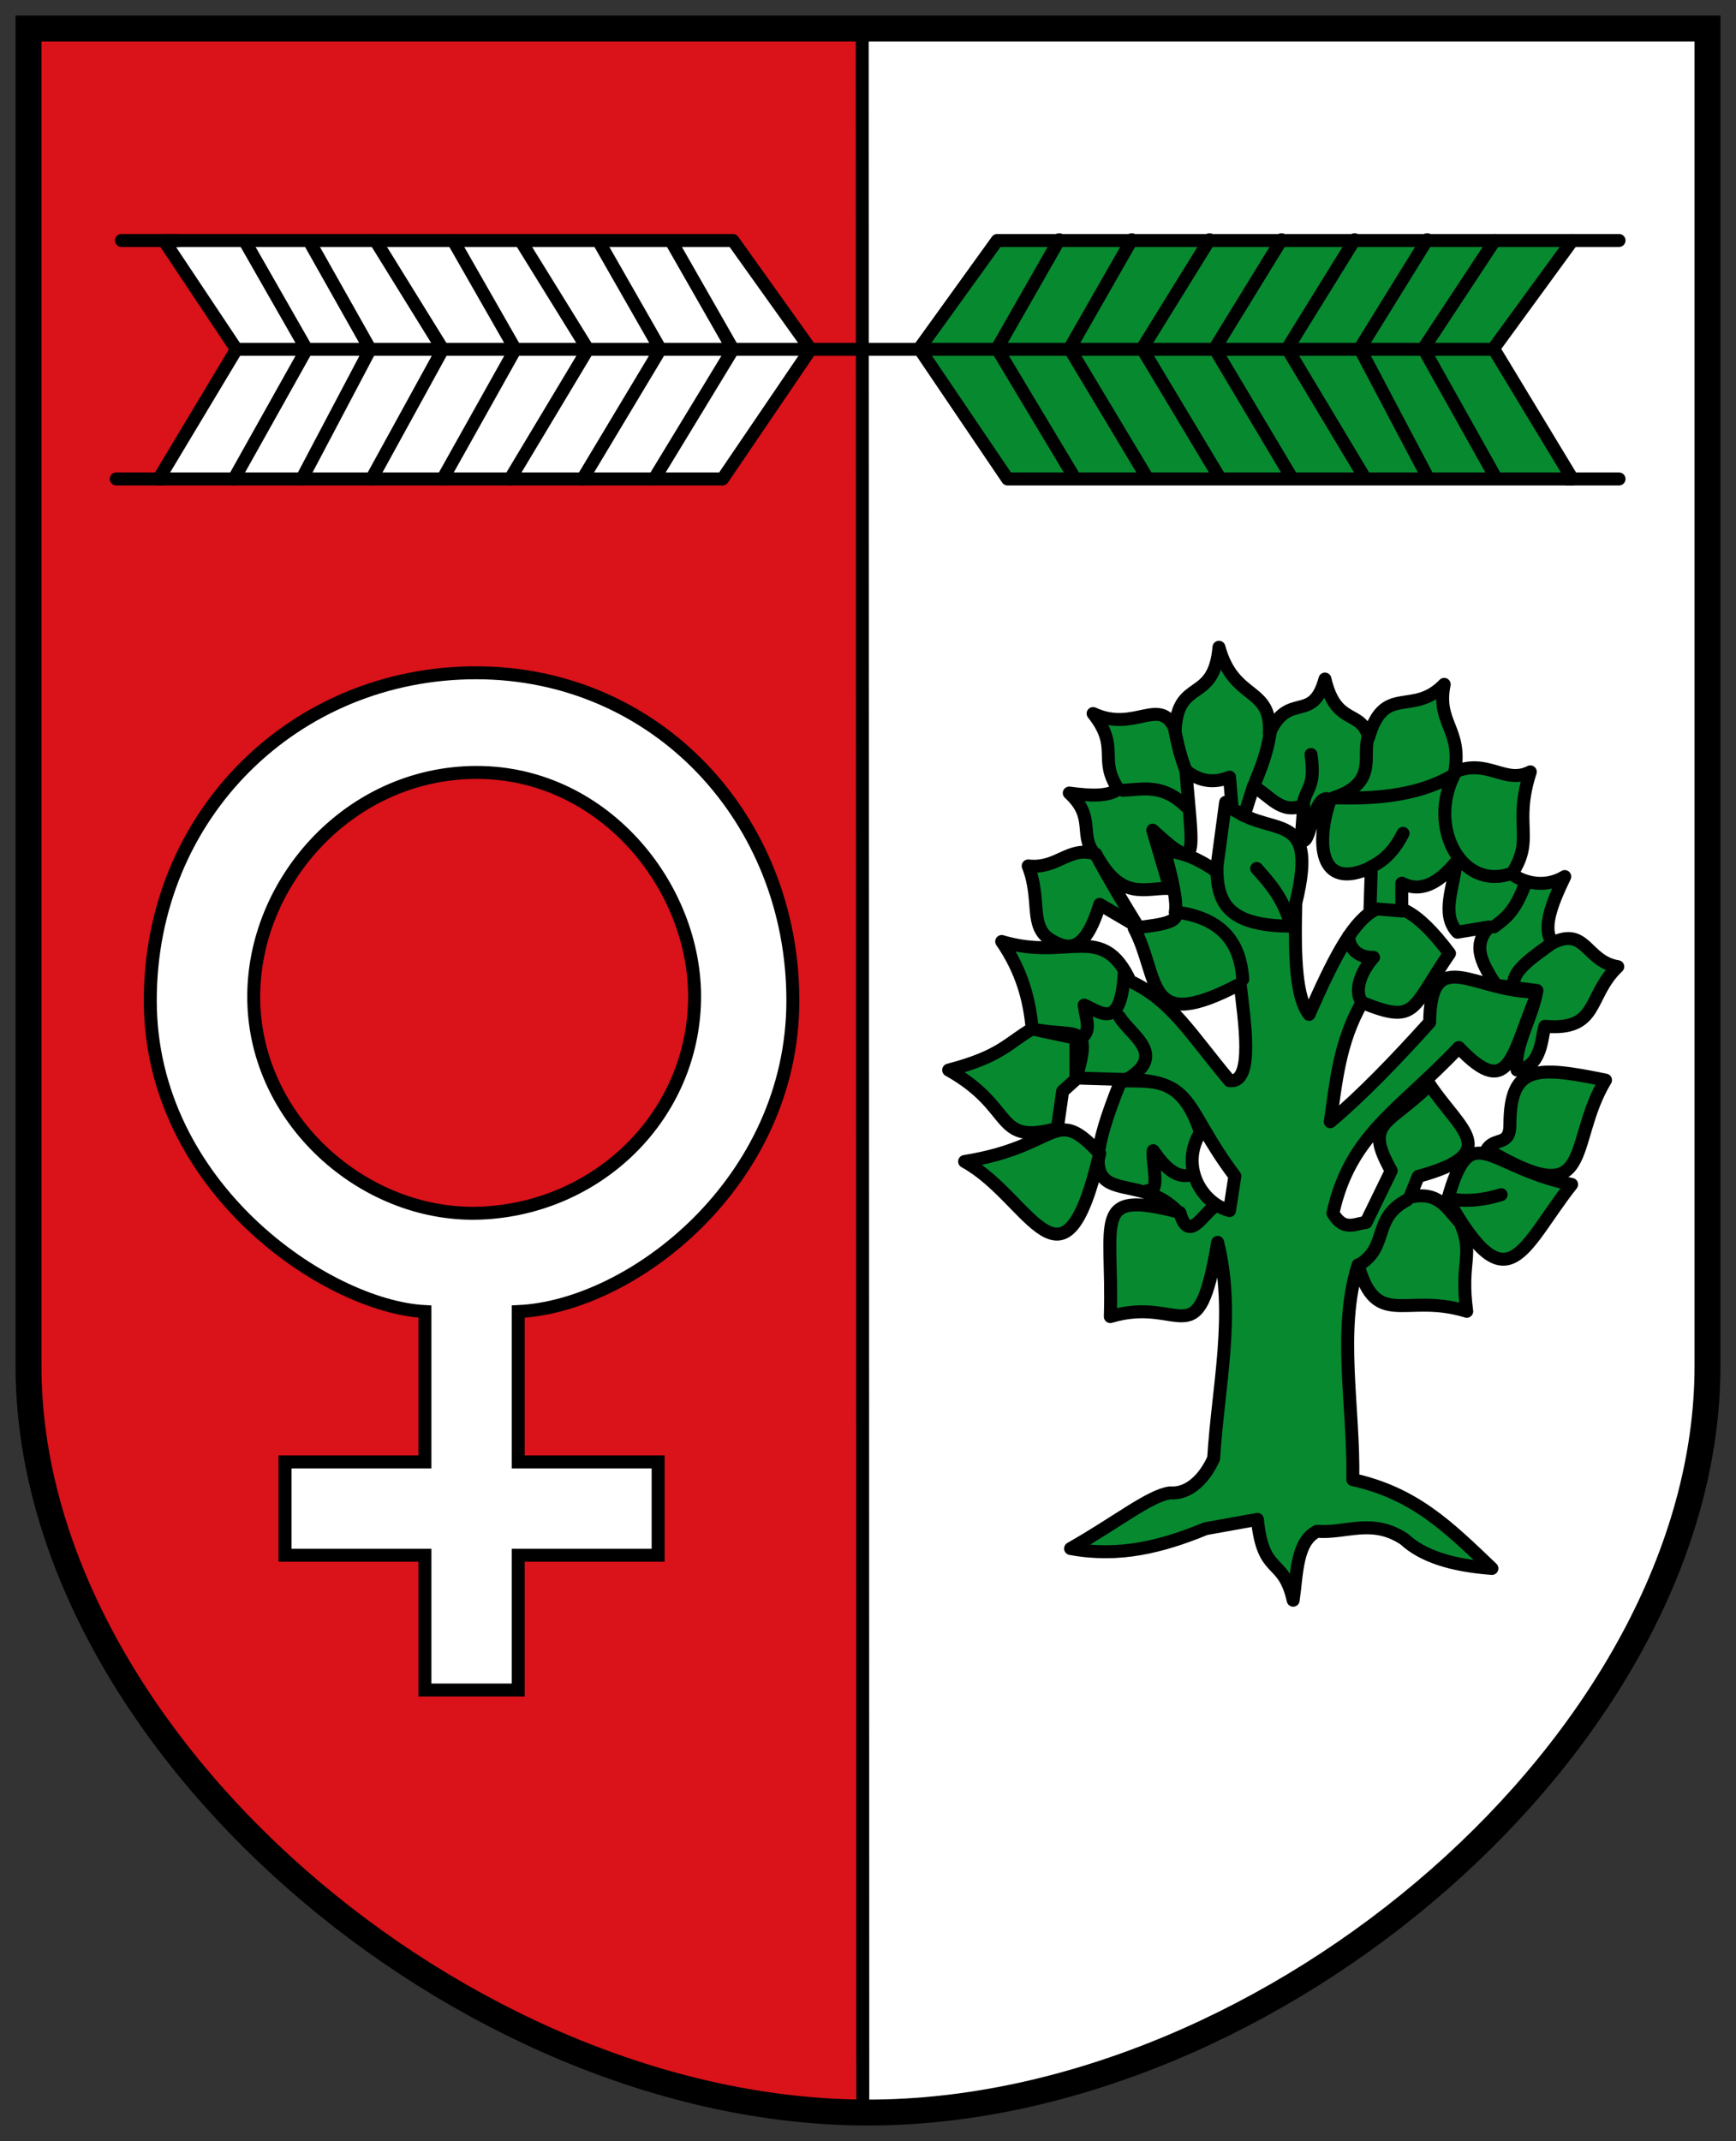
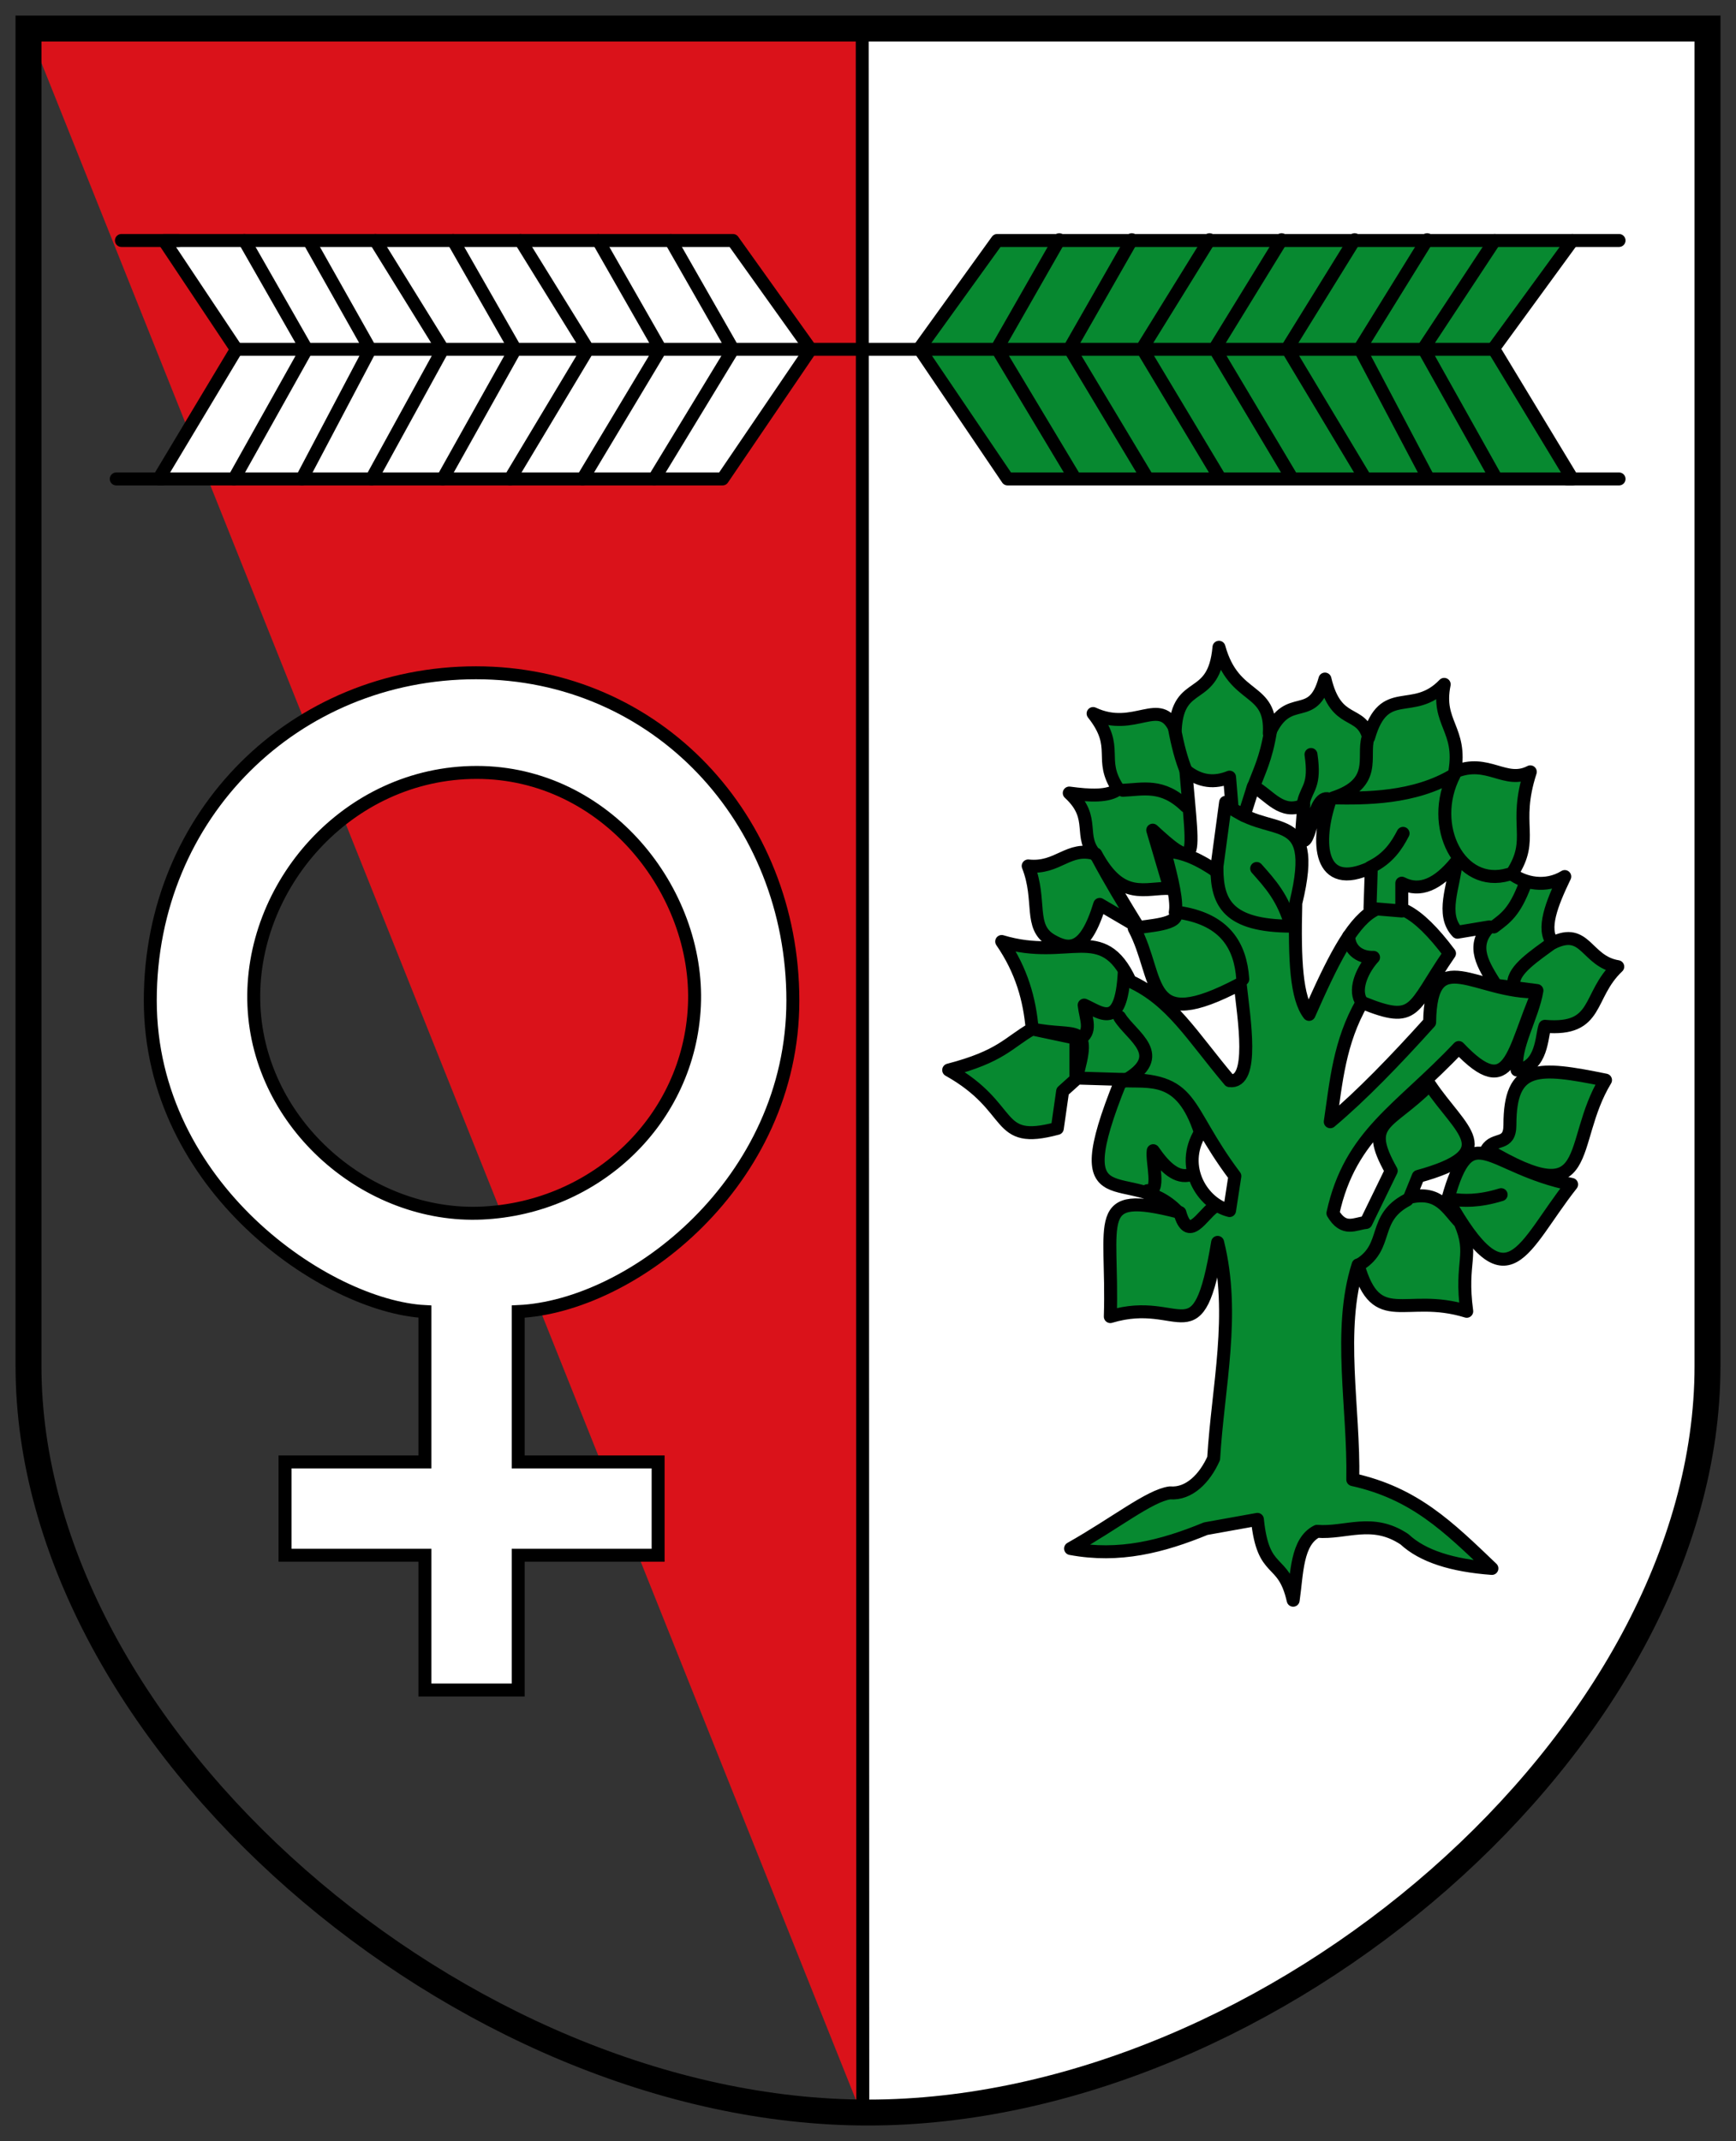
<svg xmlns="http://www.w3.org/2000/svg" height="413" width="335" version="1.1">
  <rect width="100%" height="100%" fill="#333333" stroke="none" />
  <g transform="translate(-0.5,-5.613)">
    <path d="m330,9-163,0,0,405c65,0,163-60,163-145z" fill="#FFF" />
-     <path d="m5,9,162,0,0,405c-65,0-162-60-162-145z" fill="#da121a" />
+     <path d="m5,9,162,0,0,405z" fill="#da121a" />
    <path stroke-linejoin="miter" d="m6,11.113,324,0,0,258c0,72-84,144-162,144s-162-72-162-144z" stroke="#000" stroke-linecap="butt" stroke-miterlimit="4" stroke-dasharray="none" stroke-width="5" fill="none" />
    <path style="baseline-shift:baseline;block-progression:tb;color:#000000;direction:ltr;text-indent:0;text-align:start;enable-background:accumulate;text-transform:none;" d="M92.356,135.39c-34.856,0-62.856,27.22-62.856,63.22s34,59,53,60v29h-27v18h27v26h18v-26h27v-18h-27v-29c22-1,53-25,53-60s-26.287-63.22-61.144-63.22zm0.144,19.22c25,0,43,23,42,45s-19,39-41,40-43-17-44-40,18-45,43-45z" stroke="#000" stroke-miterlimit="4" stroke-dasharray="none" stroke-width="2.5" fill="#FFF" />
    <path stroke-linejoin="round" d="m32.124,52,109.81,0,15,21-17,25-108.81,0,15-25z" stroke="#000" stroke-linecap="butt" stroke-miterlimit="4" stroke-dasharray="none" stroke-width="2.5" fill="#FFF" />
    <path stroke-linejoin="round" d="m207.09,304.32c8.687-4.9,15.239-10.202,19.175-10.738,3.73,0.301,6.752-2.858,8.437-6.647,0.828-13.891,4.241-27.782,0.767-41.674-3.827,22.864-6.806,10.121-20.709,14.317,0.593-18.85-3.729-24.472,13.039-20.198-9.018-9.507-22.395,2.858-10.994-25.311,5.637,0.357,11.655-1.449,15.34,9.971-4.093,6.654,0.406,13.79,5.625,15.084l1.023-6.647c-10.343-13.758-7.322-18.706-22.243-18.664l-8.437-0.256v-7.67l-8.437-1.79c-4.625,2.642-5.947,5.284-16.107,7.926,13.088,7.316,8.596,14.573,20.965,11.249l1.023-7.159,2.557-2.301c3.256-11.336,0.192-7.894-8.437-9.715-0.483-5.625-2.001-11.249-5.88-16.874,12.913,3.893,19.406-3.976,24.8,7.67,8.035,3.698,11.851,10.495,19.175,19.175,4.88,0.647,2.775-12.003,2.045-18.664-18.737,9.888-15.315-1.007-20.453-10.738,2.56-0.509,9.062-0.71,7.926-3.068,0.381-1.966-0.416-5.775-2.045-11.761,3.494-0.023,6.988,1.765,9.971,3.835l1.79-13.295c7.834,7.72,18.288-0.022,13.55,19.431-0.297,11.287,0.14,18.33,2.557,21.476,8.916-20.236,14.385-28.715,27.101-11.761-7.391,10.715-6.256,13.795-16.874,9.46-4.404,7.67-4.997,15.34-6.136,23.01,6.008-5.048,12.488-11.749,19.175-19.175,0.204-15.529,8.988-5.51,20.965-5.88-5.025,11.289-5.226,21.438-15.34,10.738-11.419,12.084-20.952,16.683-24.288,31.958,2.131,3.611,4.261,1.987,6.392,1.79l4.858-9.971c-5.396-9.631-0.584-8.62,7.414-16.618,5.945,8.892,14.244,13.167-2.202,17.704l-1.633,4.027c5.69-1.323,7.238,2.325,9.715,4.858,2.776,6.314-0.042,7.393,1.278,17.13-11.889-3.664-17.399,3.638-20.965-8.948-4.005,12.585-0.746,27.591-1.023,41.418,11.904,2.643,18.361,9.022,26.845,17.13-7.606-0.554-13.358-2.344-16.874-5.625-6.233-4.16-11.261-1.092-16.874-1.534-3.975,1.99-3.846,8.085-4.602,13.295-1.935-8.541-5.775-4.524-6.903-15.596l-9.971,1.79c-8.377,3.438-16.67,5.588-26.078,3.835z" stroke="#000001" stroke-linecap="round" stroke-miterlimit="4" stroke-dasharray="none" stroke-width="2.5" fill="#078930" />
-     <path stroke-linejoin="round" d="m186.64,229.66c18.641-2.982,17.108-11.172,26.078-1.534-7.039,30.02-13.247,8.555-26.078,1.534z" stroke="#000001" stroke-linecap="round" stroke-miterlimit="4" stroke-dasharray="none" stroke-width="2.5" fill="#078930" />
    <path stroke-linejoin="round" d="m220.13,184.41-7.414-4.346c-2.818,9.261-5.972,8.875-9.323,6.93-4.443-2.578-1.854-7.661-4.482-14.344,5.803,0.626,7.777-3.914,13.039-2.301,4.963,9.273,9.598,6.417,14.317,6.647l-3.324-11.249c3.574,3.301,5.883,5.188,6.888,4.257,1.069-0.99,0.22-6.927-0.497-15.762,2.812,2.271,5.625,2.411,8.437,1.278l0.511,6.136,2.301,1.278,1.79-5.625c3.091,1.637,5.401,5.614,9.715,3.579l-0.511,6.647c1.808,2.112,2.287-9.545,5.625-7.67-2.792,8.06-2.343,17.894,7.926,13.039l-0.256,7.926,6.136,0.511v-5.369c3.494,1.828,6.988,0.215,10.482-4.091-0.383,4.673-3.041,10.104,0.256,13.55l6.136-1.023c-3.64,3.75-1.043,7.5,1.278,11.249l7.926,1.023c-0.852,5.113-4.565,11.018-3.835,15.34,4.897-0.585,4.712-6.564,5.369-8.437,10.577,0.9,8.106-5.875,14.062-11.505-6.11-0.99-6.139-7.75-12.528-4.602-2.17-2.583-0.238-7.51,2.301-12.783-3.712,2.272-7.866,1.271-10.227-0.511,4.505-6.861,0.215-9.325,3.579-19.686-4.858,2.511-8.181-2.66-14.573,0,1.44-8.276-3.577-9.378-2.045-16.874-6.051,6.3-11.59-0.222-14.573,10.227-1.466-5.523-6.266-2.059-8.437-11.249-2.385,8.723-7.032,2.2-10.738,10.482,0.511-9.175-6.816-6.108-9.715-16.618-0.971,10.932-7.885,5.826-8.437,15.851-2.969-6.633-7.806,0.716-15.851-3.068,5.264,6.647,0.909,8.693,4.858,14.573-1.911,1.498-5.526,1.292-9.46,0.767,5.398,4.943,1.467,8.352,5.369,12.272,2.466,4.623,5.17,9.098,7.926,13.55z" stroke="#000001" stroke-linecap="round" stroke-miterlimit="4" stroke-dasharray="none" stroke-width="2.5" fill="#078930" />
    <path stroke-linejoin="round" d="m303.78,234.08c-16.335-3.322-19.432-13.161-23.906,2.879,11.724,21.025,14.361,9.21,23.906-2.879z" stroke="#000001" stroke-linecap="round" stroke-miterlimit="4" stroke-dasharray="none" stroke-width="2.5" fill="#078930" />
    <path stroke-linejoin="round" d="m310.32,213.96c-13.079-2.656-18.442-3.137-18.45,8.654-0.003,4.188-2.982,2.317-4.433,4.707,21.184,12.588,15.384-1.017,22.883-13.362z" stroke="#000001" stroke-linecap="round" stroke-miterlimit="4" stroke-dasharray="none" stroke-width="2.5" fill="#078930" />
    <path stroke-linejoin="round" d="m303.93,52-111,0l-15.03,20.851,17.03,25.149h109l-15.22-25.149z" stroke="#000" stroke-linecap="butt" stroke-miterlimit="4" stroke-dasharray="none" stroke-width="2.5" fill="#078930" />
    <path stroke-linejoin="round" d="m22.932,98,9,0m-8-46,11,0m269,0,9,0m-10,46,10,0m-266.26-25,242.26,0m-84.028-21.149-12,21,15,25m11-46-12,21,15,25m12-46-13,21,15,25m11.904-46-12.904,21,14.904,25m12.096-46-13,21,15,25m12-46-13,21,13.192,25m12.84-45.851l-13.751,20.851,14,25m-159.25-45.851l12,21-15.182,24.969m40.14-85.392,0.103,398.32m-51.06-358.9l12,21-15,25m-12-46,13,21-15,25m-11-46,12,21-14,25m-13-46,13,21-13.735,25m-12-45.819l11.737,20.819-13.192,25m-11.085-46,12,21-14,25" stroke="#000" stroke-linecap="round" stroke-miterlimit="4" stroke-dasharray="none" stroke-width="2.5" fill="none" />
    <path stroke-linejoin="round" d="m228.18,239.51c1.654,5.888,4.242,0.572,6.519-1.023m46.02-1.534c2.123,0.28,5.033,0.471,9.46-0.895m4.602-59.826c-2.003,5.316-3.75,6.483-6.008,8.181m-72.22,17.38c2.242,3.685,9.688,7.474,0.767,12.4m-8.565-8.053c2.6-1.501,1.281-3.872,0.959-6.647,3.084,1.313,7.133,5.095,7.734-6.264m54.585,43.847c-6.751,3.548-3.496,8.86-9.076,12.4m-41.034-14.189c2.66,0.561,0.791-5.606,1.116-7.714,2.253,3.283,4.601,5.435,7.193,4.646m30.54-46.04c0.011,2.293,1.73,4.181,4.786,4.105-1.933,2.083-3.806,5.828-2.485,8.295m-34.515-16.874c8.26,1.431,11.321,6.252,11.761,12.783m-4.986-21.22c0.054,6.479,2.125,10.952,14.326,11.002-1.542-5.514-4.12-8.266-6.656-11.13m57.269,14.189c-3.605,2.642-7.674,5.284-7.67,7.926m-21.348-28.89c-1.209,2.327-2.804,4.836-6.264,6.519m-11.505-21.732c0.895,6.026-0.78,6.397-1.406,9.076m12.4-12.272c-1.109,3.616,1.932,8.751-6.711,11.569,6.029,0.099,15.702,0.182,23.393-4.538-5.149,9.915,1.108,22.062,10.418,19.303m-45.892-27.74c-0.893,5.553-2.245,7.888-3.451,11.249m-25.055,0.256c3.879-0.158,7.616-1.315,12.144,3.068m-2.173-14.956c0.608,3.248,1.353,6.083,2.301,8.309" stroke="#000" stroke-linecap="round" stroke-miterlimit="4" stroke-dasharray="none" stroke-width="2.5" fill="none" />
  </g>
</svg>